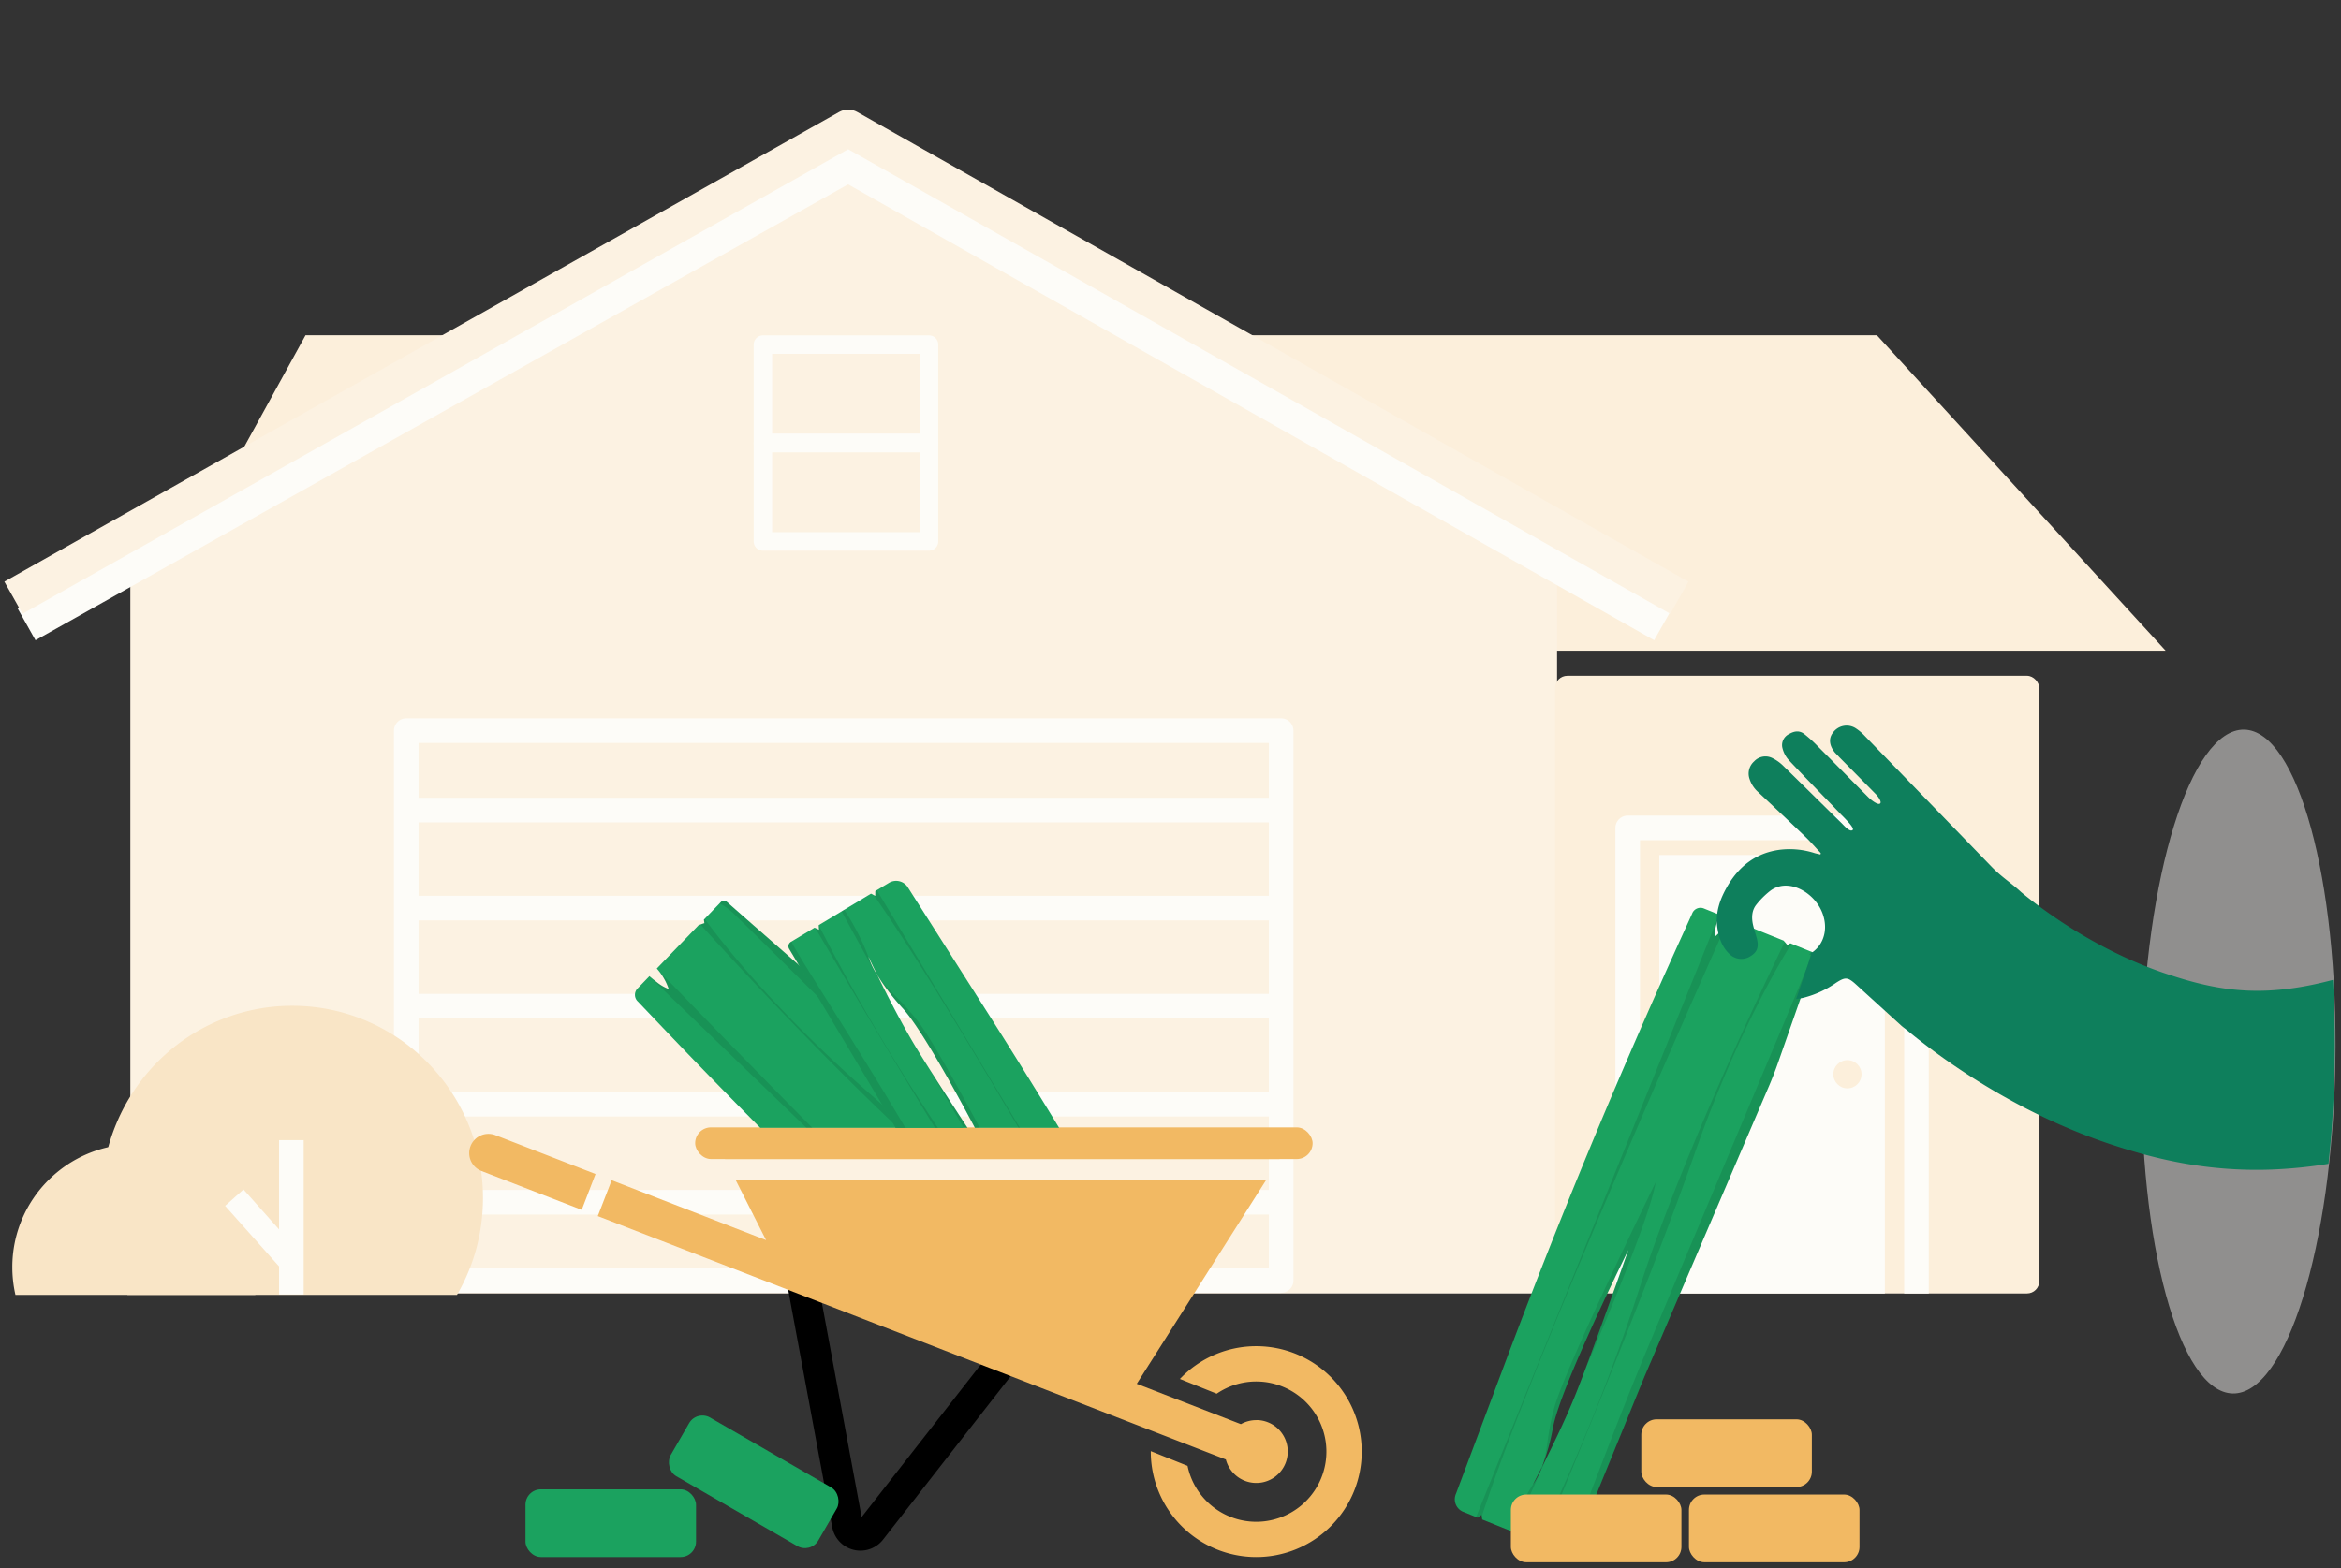
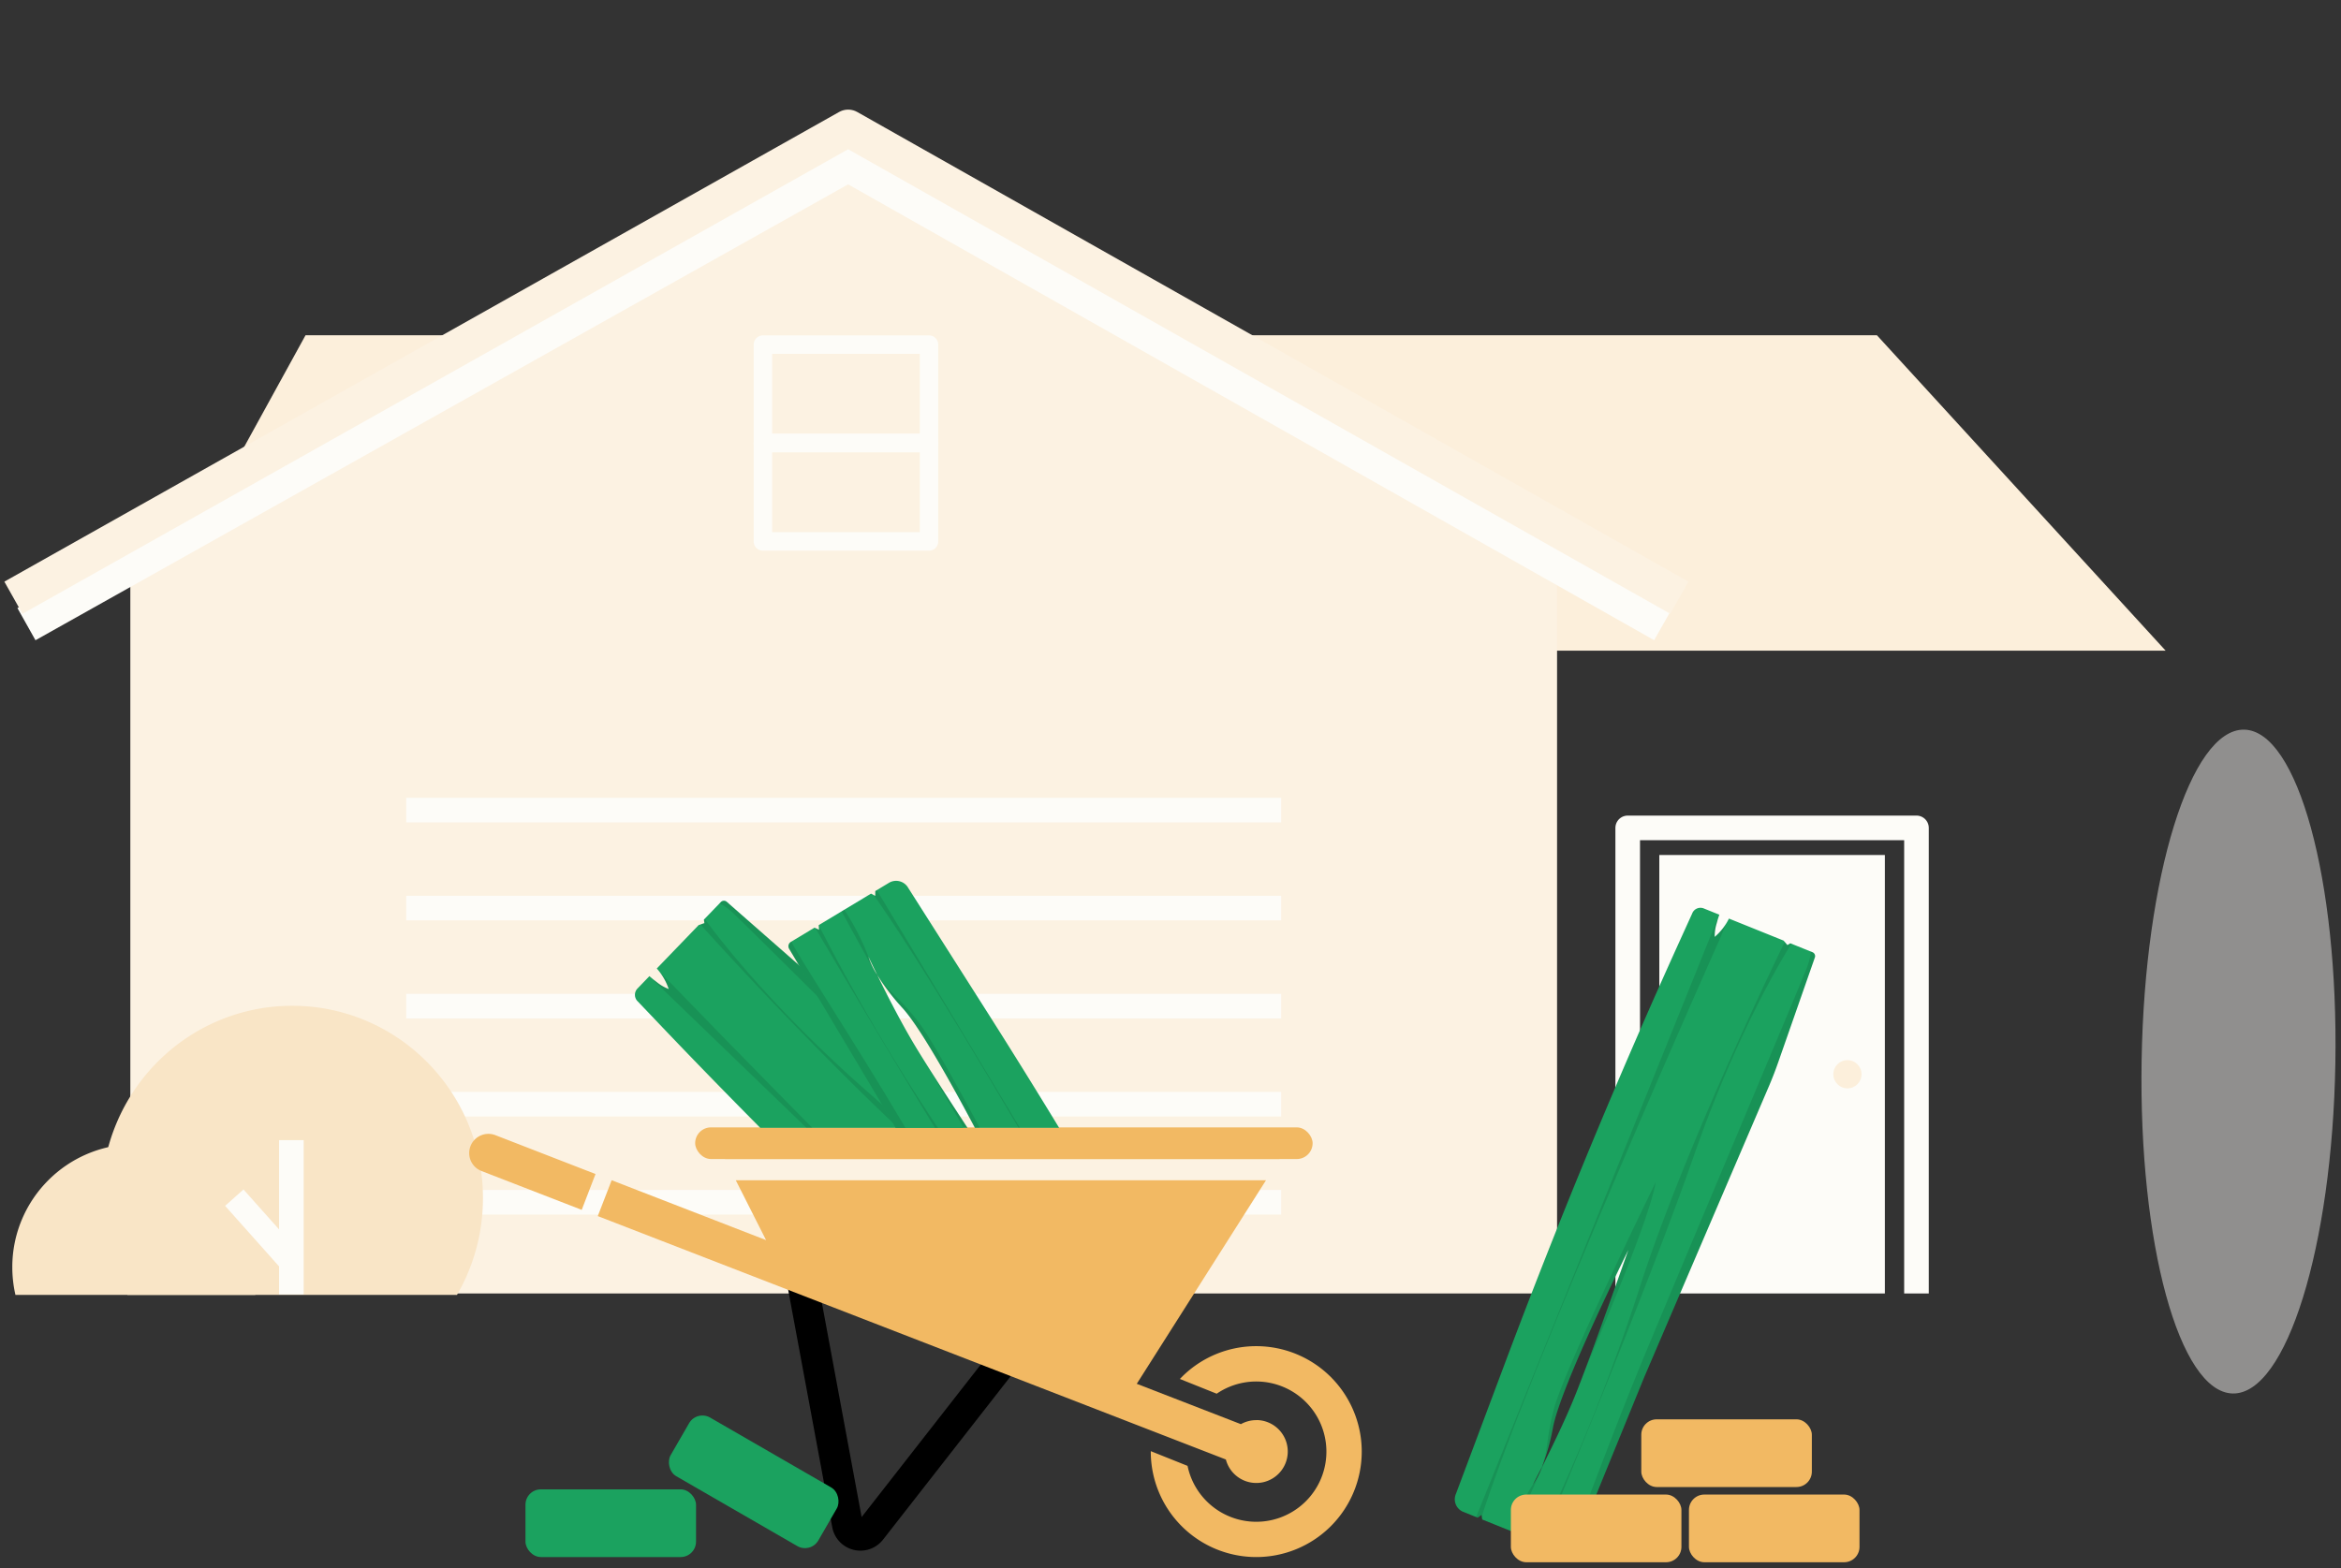
<svg xmlns="http://www.w3.org/2000/svg" width="761" height="510" viewBox="0 0 761 510">
  <rect x="0" y="0" width="761" height="510" fill="#333333" stroke="none" />
  <defs>
    <clipPath id="clip-path">
      <path id="Path_1346" data-name="Path 1346" d="M13.488,211.662l.785-1.323.8,1.294,19.345-.362.657-1.323.9,1.294,8.8-.162A1.608,1.608,0,0,0,46.3,209.4l-.861-61.032.347-103.143q0-4.111-.281-8.212L43.181,1.385A1.37,1.37,0,0,0,41.83,0L34.055.143l-.671.9L31.686.19,12.541.542a18.66,18.66,0,0,1-1.932,7.284,13.757,13.757,0,0,1-1.123-4.22c-.167-1.18-.262-2.3-.309-3l-5.533.1A2.888,2.888,0,0,0,.9,3.721L.67,13q-1.832,74.43,1.342,148.85L3.953,207.28a4.415,4.415,0,0,0,4.368,4.477Zm12.294-16.895s.224-2.526.476-6.428a70.019,70.019,0,0,0-1.713-13.222c-2.945-13.621,0-62.655,0-62.655s2.365,36.93,2.574,50.851c.128,8.631-.414,18.66-.847,25.026a24.393,24.393,0,0,1-.49,6.428Z" fill="none" />
    </clipPath>
    <clipPath id="clip-path-2">
      <rect id="Rectangle_6838" data-name="Rectangle 6838" width="158" height="89" transform="translate(-0.188 -0.125)" fill="#fff" stroke="#1ba25f" stroke-width="1" />
    </clipPath>
    <clipPath id="clip-path-3">
      <path id="Path_1346-2" data-name="Path 1346" d="M13.834,217.093l.805-1.357.825,1.327,19.841-.371.673-1.357.922,1.327,9.023-.166a1.649,1.649,0,0,0,1.566-1.723l-.883-62.6.356-105.789q0-4.216-.288-8.423L44.289,1.42A1.405,1.405,0,0,0,42.9,0L34.929.146l-.688.927L32.5.2,12.863.556a19.139,19.139,0,0,1-1.981,7.471A14.11,14.11,0,0,1,9.73,3.7C9.559,2.489,9.461,1.342,9.413.62L3.737.727A2.962,2.962,0,0,0,.922,3.816L.688,13.332Q-1.191,89.671,2.064,166l1.991,46.6a4.528,4.528,0,0,0,4.48,4.592Zm12.609-17.328s.229-2.591.488-6.593a71.816,71.816,0,0,0-1.757-13.561c-3.021-13.971,0-64.262,0-64.262s2.425,37.877,2.64,52.155c.132,8.852-.425,19.139-.869,25.668a25.019,25.019,0,0,1-.5,6.593Z" fill="none" />
    </clipPath>
    <clipPath id="clip-path-5">
      <path id="Union_55" data-name="Union 55" d="M176.9,223.826c-5.934-1.146-11.335-7.954-15.775-18.867l-10.689-12.785L147.5,149.862,68.648,121.3,0,97.606s3.625-62.392,3.625-63.2S48.213-30.453,48.213-30.453l132.2,38.075-.011.708a9.459,9.459,0,0,1,1.894-.158c17.388.3,30.641,48.864,29.6,108.463S195.92,224.3,178.532,224a9.425,9.425,0,0,1-1.338-.119l0,.291Z" transform="translate(2672.217 6837.077)" fill="#412727" />
    </clipPath>
    <clipPath id="clip-path-6">
      <path id="Path_2456" data-name="Path 2456" d="M26.876,94.5l6.571-17.307L16.72,76.61l-5.93,2.83L1.97,76.61,0,58.68,15.58,42.23l12.53-2.97L11.48,19.04,19.57,3.28,53.39,0l59.6,61.72,36.67,23.39,59.82,2.57v67.81l-77-1.52L83.06,131.22,48.57,102.91Z" transform="translate(-3.12 -3.28)" fill="none" />
    </clipPath>
  </defs>
  <g id="Construction-illustration" transform="translate(-7110.174 -817.815)">
    <rect id="Rectangle_7067" data-name="Rectangle 7067" width="761" height="510" transform="translate(7110.174 817.815)" fill="none" />
    <path id="Path_2349" data-name="Path 2349" d="M107.93,0c59.608,0,107.93,14.1,107.93,31.488S167.538,62.976,107.93,62.976,0,48.879,0,31.488,48.322,0,107.93,0Z" transform="matrix(-0.017, 1, -1, -0.017, 7871.174, 1055.613)" fill="#eeedeb" opacity="0.5" />
    <g id="Group_4300" data-name="Group 4300" transform="translate(6154.174 601.872)">
      <g id="Group_4188" data-name="Group 4188" transform="translate(-6151 -16671)">
        <path id="Path_2175" data-name="Path 2175" d="M2072.724,15300.443h510.807l93.868,102.578H2016.353Z" transform="translate(5133.601 1695.508)" fill="#fcefdb" />
        <path id="Path_936" data-name="Path 936" d="M469.385,16.961V259.428H5.59V16.961l230.12-125.07Z" transform="translate(7143.778 17048.111)" fill="#fcf2e2" />
        <path id="Path_937" data-name="Path 937" d="M14.457,155.263,281.577,5.37,546.54,155.263" transform="translate(7101.14 16934.633)" fill="none" stroke="#fdfcf8" stroke-linejoin="round" stroke-width="12" />
        <path id="Path_2187" data-name="Path 2187" d="M10.3,158.09,281.657,5.37,551.852,158.09" transform="translate(7101.06 16923.215)" fill="none" stroke="#fcf2e2" stroke-linejoin="round" stroke-width="12" />
-         <rect id="Rectangle_6976" data-name="Rectangle 6976" width="157.422" height="200.853" rx="4" transform="translate(7612.505 17106.686)" fill="#fcefdb" />
        <g id="Group_4186" data-name="Group 4186" transform="translate(7239.061 17124.535)">
-           <path id="Path_1926" data-name="Path 1926" d="M294.971,192.914V14.12H10.56V192.914Z" transform="translate(-10.56 -14.119)" fill="none" stroke="#fdfcf8" stroke-linejoin="round" stroke-width="8" />
          <path id="Path_2178" data-name="Path 2178" d="M2186.3,16645.822h284.411" transform="translate(-2186.301 -16492.479)" fill="none" stroke="#fdfcf8" stroke-width="8" />
          <path id="Path_2183" data-name="Path 2183" d="M2186.3,16645.822h284.411" transform="translate(-2186.301 -16524.359)" fill="none" stroke="#fdfcf8" stroke-width="8" />
          <path id="Path_2184" data-name="Path 2184" d="M2186.3,16645.822h284.411" transform="translate(-2186.301 -16556.24)" fill="none" stroke="#fdfcf8" stroke-width="8" />
          <path id="Path_2185" data-name="Path 2185" d="M2186.3,16645.822h284.411" transform="translate(-2186.301 -16588.121)" fill="none" stroke="#fdfcf8" stroke-width="8" />
          <path id="Path_2186" data-name="Path 2186" d="M2186.3,16645.822h284.411" transform="translate(-2186.301 -16620.002)" fill="none" stroke="#fdfcf8" stroke-width="8" />
        </g>
        <path id="Path_2181" data-name="Path 2181" d="M10.56,156.694V14.12H83.881V156.694" transform="translate(7635.841 17150.846)" fill="#fdfcf8" />
        <path id="Path_2182" data-name="Path 2182" d="M10.56,165.512V14.12h93.871V165.512" transform="translate(7625.566 17142.027)" fill="none" stroke="#fdfcf8" stroke-linejoin="round" stroke-width="8" />
        <ellipse id="Ellipse_578" data-name="Ellipse 578" cx="4.587" cy="4.587" rx="4.587" ry="4.587" transform="translate(7702.969 17231.672)" fill="#fcefdb" />
        <g id="Rectangle_6985" data-name="Rectangle 6985" transform="translate(7352 16996)" fill="none" stroke="#fdfcf8" stroke-linejoin="round" stroke-width="6">
          <rect width="60" height="38" stroke="none" />
          <rect x="3" y="3" width="54" height="32" fill="none" />
        </g>
        <g id="Rectangle_6986" data-name="Rectangle 6986" transform="translate(7352 17028)" fill="none" stroke="#fdfcf8" stroke-linejoin="round" stroke-width="6">
          <rect width="60" height="38" stroke="none" />
          <rect x="3" y="3" width="54" height="32" fill="none" />
        </g>
        <g id="Group_4187" data-name="Group 4187" transform="translate(7111 17214.41)">
          <path id="Subtraction_19" data-name="Subtraction 19" d="M-1194.44-11053.109h-107.122a62.462,62.462,0,0,1-6.231-14.911,63.122,63.122,0,0,1-2.208-16.589,62.539,62.539,0,0,1,4.872-24.327,62.33,62.33,0,0,1,13.287-19.867,61.768,61.768,0,0,1,19.707-13.395,61.169,61.169,0,0,1,24.133-4.912,61.169,61.169,0,0,1,24.133,4.912,61.766,61.766,0,0,1,19.707,13.395,62.338,62.338,0,0,1,13.287,19.867,62.539,62.539,0,0,1,4.872,24.327,63.122,63.122,0,0,1-2.208,16.589,62.448,62.448,0,0,1-6.23,14.911Z" transform="translate(1339 11146.699)" fill="#f9e5c6" />
          <path id="Subtraction_20" data-name="Subtraction 20" d="M-1260.017-11098.11h-77.966a40.239,40.239,0,0,1-1.016-9,39.74,39.74,0,0,1,3.143-15.568,39.871,39.871,0,0,1,8.572-12.716,39.865,39.865,0,0,1,12.714-8.572,39.747,39.747,0,0,1,15.57-3.144,39.747,39.747,0,0,1,15.57,3.144,39.864,39.864,0,0,1,12.714,8.572,39.871,39.871,0,0,1,8.572,12.716,39.746,39.746,0,0,1,3.143,15.568,40.246,40.246,0,0,1-1.016,9Z" transform="translate(1339 11191.699)" fill="#f9e5c6" />
          <g id="Group_4176" data-name="Group 4176" transform="translate(72.164 43.268)">
            <path id="Path_2179" data-name="Path 2179" d="M1935.508,16394.127v50.189" transform="translate(-1916.955 -16394.127)" fill="none" stroke="#fdfcf8" stroke-width="8" />
            <path id="Path_2180" data-name="Path 2180" d="M1936.692,16418l17.625,19.783" transform="translate(-1936.692 -16399.287)" fill="none" stroke="#fdfcf8" stroke-width="8" />
          </g>
        </g>
      </g>
    </g>
    <g id="Group_4301" data-name="Group 4301" transform="translate(6316.831 695.683)">
      <g id="Layer_2" data-name="Layer 2" transform="matrix(0.921, 0.391, -0.391, 0.921, 1344.041, 415.425)">
        <g id="Layer_1" data-name="Layer 1" transform="translate(0 0)">
          <path id="Path_1341" data-name="Path 1341" d="M13.488,211.662l.785-1.323.8,1.294,19.345-.362.657-1.323.9,1.294,8.8-.162A1.608,1.608,0,0,0,46.3,209.4l-.861-61.032.347-103.143q0-4.111-.281-8.212L43.181,1.385A1.37,1.37,0,0,0,41.83,0L34.055.143l-.671.9L31.686.19,12.541.542a18.66,18.66,0,0,1-1.932,7.284,13.757,13.757,0,0,1-1.123-4.22c-.167-1.18-.262-2.3-.309-3l-5.533.1A2.888,2.888,0,0,0,.9,3.721L.67,13q-1.832,74.43,1.342,148.85L3.953,207.28a4.415,4.415,0,0,0,4.368,4.477Zm12.294-16.895s.224-2.526.476-6.428a70.019,70.019,0,0,0-1.713-13.222c-2.945-13.621,0-62.655,0-62.655s2.365,36.93,2.574,50.851c.128,8.631-.414,18.66-.847,25.026a24.393,24.393,0,0,1-.49,6.428Z" fill="#1ba25f" />
          <g id="Group_4045" data-name="Group 4045" transform="translate(0 0)" clip-path="url(#clip-path)">
            <path id="Path_1342" data-name="Path 1342" d="M3.269,7.408S.324,160.773,5.685,214.26s-1.879-1.085-1.879-1.085L0,3.1,3.1,0Z" transform="translate(9.149 -0.414)" opacity="0.1" />
            <path id="Path_1343" data-name="Path 1343" d="M1.659,1.917s-4.077,72.66.552,122.721a633.619,633.619,0,0,1,1.337,94.051l1.713-4.282S4.785,125.566,1.635,77.86,4.176,0,4.176,0Z" transform="translate(30.555 -1.737)" opacity="0.1" />
            <path id="Path_1344" data-name="Path 1344" d="M0,4.025s1.218.985,1.465,5.938.428,108.757.695,138.027S4.539,213.522,3.878,216.1s3.421-1.07,3.421-1.07L8.393,28.684,3.935,0Z" transform="translate(40.612 -4.896)" opacity="0.1" />
            <path id="Path_1345" data-name="Path 1345" d="M2.246,0S-1.36,66.908.567,80.487,5.486,94.793,3.9,106.1A76.842,76.842,0,0,0,3.25,124.71l.828-1.951S6.985,20.225,2.246,0Z" transform="translate(21.875 88.67)" opacity="0.1" />
          </g>
        </g>
      </g>
      <g id="Layer_2-2" data-name="Layer 2" transform="translate(945.866 488.723)">
        <g id="Layer_1-2" data-name="Layer 1" transform="translate(0)">
          <path id="Path_1326" data-name="Path 1326" d="M192.21,85.61l15.038,81.052a4.322,4.322,0,0,0,7.657,1.869L261.5,108.861" transform="translate(-84.315 -37.554)" fill="none" stroke="#000" stroke-linecap="round" stroke-linejoin="round" stroke-width="10" />
          <rect id="Rectangle_6831" data-name="Rectangle 6831" width="200.719" height="10.295" rx="5.148" transform="translate(73.457)" fill="#f2b963" />
          <path id="Path_1327" data-name="Path 1327" d="M.427,7.743a6.248,6.248,0,0,0,3.565,8.089L36.577,28.468l4.491-11.653L8.51,4.178A6.248,6.248,0,0,0,.427,7.743Z" transform="translate(-0.001 -1.647)" fill="#f2b963" />
          <path id="Path_1328" data-name="Path 1328" d="M288.528,108.63a10.205,10.205,0,0,0-5.007,1.308L249.677,96.813,291.688,30.62H119.322l9.846,19.467h0L78.979,30.62,74.46,42.279l204.177,79.149a10.228,10.228,0,1,0,9.891-12.821Z" transform="translate(-32.663 -13.432)" fill="#f2b963" />
          <path id="Path_1329" data-name="Path 1329" d="M326.724,15.028l2.694-4.238H144.35l2.144,4.238Z" transform="translate(-63.321 -4.733)" fill="#f2b963" />
          <path id="Path_1330" data-name="Path 1330" d="M429.008,126.74a34.163,34.163,0,0,0-24.839,10.665l11.968,4.794a22.807,22.807,0,1,1-9.475,23.464l-11.951-4.783v.146A34.287,34.287,0,1,0,429,126.74Z" transform="translate(-173.143 -55.596)" fill="#f2b963" />
        </g>
      </g>
      <g id="Mask_Group_206" data-name="Mask Group 206" transform="translate(989.188 400)" clip-path="url(#clip-path-2)">
        <g id="Layer_2-3" data-name="Layer 2" transform="translate(8.17 45.763) rotate(-45)">
          <g id="Layer_1-3" data-name="Layer 1" transform="translate(0 0)">
            <path id="Path_1341-2" data-name="Path 1341" d="M13.834,217.093l.805-1.357.825,1.327,19.841-.371.673-1.357.922,1.327,9.023-.166a1.649,1.649,0,0,0,1.566-1.723l-.883-62.6.356-105.789q0-4.216-.288-8.423L44.289,1.42A1.405,1.405,0,0,0,42.9,0L34.929.146l-.688.927L32.5.2,12.863.556a19.139,19.139,0,0,1-1.981,7.471A14.11,14.11,0,0,1,9.73,3.7C9.559,2.489,9.461,1.342,9.413.62L3.737.727A2.962,2.962,0,0,0,.922,3.816L.688,13.332Q-1.191,89.671,2.064,166l1.991,46.6a4.528,4.528,0,0,0,4.48,4.592Zm12.609-17.328s.229-2.591.488-6.593a71.816,71.816,0,0,0-1.757-13.561c-3.021-13.971,0-64.262,0-64.262s2.425,37.877,2.64,52.155c.132,8.852-.425,19.139-.869,25.668a25.019,25.019,0,0,1-.5,6.593Z" transform="translate(0 0)" fill="#1ba25f" />
            <g id="Group_4045-2" data-name="Group 4045" transform="translate(0 0)" clip-path="url(#clip-path-3)">
              <path id="Path_1342-2" data-name="Path 1342" d="M3.352,7.6S.332,164.9,5.831,219.757,3.9,218.645,3.9,218.645L0,3.177,3.182,0Z" transform="translate(9.383 -0.425)" opacity="0.1" />
              <path id="Path_1343-2" data-name="Path 1343" d="M1.7,1.967s-4.182,74.525.566,125.87A649.877,649.877,0,0,1,3.639,224.3L5.4,219.909S4.908,128.788,1.677,79.858,4.283,0,4.283,0Z" transform="translate(31.339 -1.781)" opacity="0.1" />
              <path id="Path_1344-2" data-name="Path 1344" d="M0,4.128s1.249,1.01,1.5,6.09.439,111.548.712,141.568S4.655,219,3.977,221.641s3.509-1.1,3.509-1.1L8.608,29.42,4.036,0Z" transform="translate(41.654 -5.021)" opacity="0.1" />
              <path id="Path_1345-2" data-name="Path 1345" d="M2.3,0S-1.4,68.625.581,82.552,5.627,97.225,4,108.82a78.814,78.814,0,0,0-.664,19.09l.849-2S7.164,20.744,2.3,0Z" transform="translate(22.437 90.945)" opacity="0.1" />
            </g>
          </g>
        </g>
        <g id="Layer_2-4" data-name="Layer 2" transform="translate(209.224 192.966) rotate(150)">
          <g id="Layer_1-4" data-name="Layer 1" transform="translate(0 0)">
            <path id="Path_1341-3" data-name="Path 1341" d="M13.834,217.093l.805-1.357.825,1.327,19.841-.371.673-1.357.922,1.327,9.023-.166a1.649,1.649,0,0,0,1.566-1.723l-.883-62.6.356-105.789q0-4.216-.288-8.423L44.289,1.42A1.405,1.405,0,0,0,42.9,0L34.929.146l-.688.927L32.5.2,12.863.556a19.139,19.139,0,0,1-1.981,7.471A14.11,14.11,0,0,1,9.73,3.7C9.559,2.489,9.461,1.342,9.413.62L3.737.727A2.962,2.962,0,0,0,.922,3.816L.688,13.332Q-1.191,89.671,2.064,166l1.991,46.6a4.528,4.528,0,0,0,4.48,4.592Zm12.609-17.328s.229-2.591.488-6.593a71.816,71.816,0,0,0-1.757-13.561c-3.021-13.971,0-64.262,0-64.262s2.425,37.877,2.64,52.155c.132,8.852-.425,19.139-.869,25.668a25.019,25.019,0,0,1-.5,6.593Z" transform="translate(0 0)" fill="#1ba25f" />
            <g id="Group_4045-3" data-name="Group 4045" transform="translate(0 0)" clip-path="url(#clip-path-3)">
              <path id="Path_1342-3" data-name="Path 1342" d="M3.352,7.6S.332,164.9,5.831,219.757,3.9,218.645,3.9,218.645L0,3.177,3.182,0Z" transform="translate(9.383 -0.425)" opacity="0.1" />
              <path id="Path_1343-3" data-name="Path 1343" d="M1.7,1.967s-4.182,74.525.566,125.87A649.877,649.877,0,0,1,3.639,224.3L5.4,219.909S4.908,128.788,1.677,79.858,4.283,0,4.283,0Z" transform="translate(31.339 -1.781)" opacity="0.1" />
              <path id="Path_1344-3" data-name="Path 1344" d="M0,4.128s1.249,1.01,1.5,6.09.439,111.548.712,141.568S4.655,219,3.977,221.641s3.509-1.1,3.509-1.1L8.608,29.42,4.036,0Z" transform="translate(41.654 -5.021)" opacity="0.1" />
              <path id="Path_1345-3" data-name="Path 1345" d="M2.3,0S-1.4,68.625.581,82.552,5.627,97.225,4,108.82a78.814,78.814,0,0,0-.664,19.09l.849-2S7.164,20.744,2.3,0Z" transform="translate(22.437 90.945)" opacity="0.1" />
            </g>
          </g>
        </g>
      </g>
      <rect id="Rectangle_6851" data-name="Rectangle 6851" width="55.442" height="22.014" rx="5" transform="translate(1284.489 608.118)" fill="#f2b963" />
      <rect id="Rectangle_6852" data-name="Rectangle 6852" width="55.442" height="22.014" rx="5" transform="translate(1342.377 608.118)" fill="#f2b963" />
      <rect id="Rectangle_6853" data-name="Rectangle 6853" width="55.442" height="22.014" rx="5" transform="translate(1326.886 583.658)" fill="#f2b963" />
      <rect id="Rectangle_6854" data-name="Rectangle 6854" width="55.442" height="22.014" rx="5" transform="translate(964.161 606.427)" fill="#1ba25f" />
      <rect id="Rectangle_6855" data-name="Rectangle 6855" width="55.442" height="22.014" rx="5" transform="translate(1019.852 580.588) rotate(30)" fill="#1ba25f" />
    </g>
    <g id="Mask_Group_286" data-name="Mask Group 286" transform="translate(4985 -5789.807)" clip-path="url(#clip-path-5)">
      <g id="Layer_2-5" data-name="Layer 2" transform="translate(2669.242 6854.349) rotate(-9)">
        <g id="Layer_1-5" data-name="Layer 1" transform="translate(26.681 -22.323) rotate(7)">
          <g id="Group_4363" data-name="Group 4363" transform="translate(-11.587 16.606)" clip-path="url(#clip-path-6)">
-             <path id="Path_2455" data-name="Path 2455" d="M206.69,90.43l-1.45.37c-24,5.94-38.72,3.41-56-3-23.24-8.5-40.95-23.11-46.9-28.43-3.15-3.13-6.15-5.07-9.33-8.59q-19.86-22-39.76-44a15.88,15.88,0,0,0-2.93-2.62,5.47,5.47,0,0,0-7.38,1.31c-1.47,1.77-1.3,4.15.48,6.45.47.52.94,1.05,1.4,1.58,3.81,4.13,7.63,8.26,11.42,12.41.75.81,1.82,2.51,1.32,3-.63.71-2.73-1-3.7-2-5.33-5.72-10.6-11.5-15.93-17.22a43.209,43.209,0,0,0-4.34-4.22c-1.55-1.25-3.22-1-4.86-.12a4,4,0,0,0-2.38,4.22,9,9,0,0,0,1.95,4.22c5.25,6,10.68,11.88,16,17.86,1.46,1.65,4.68,4.9,4,5.6C47.41,38,45.76,36,44.85,35c-6.18-6.49-12.3-13-18.5-19.49A13.4,13.4,0,0,0,23.05,13a5,5,0,0,0-6,.85,5.29,5.29,0,0,0-1.69,5.63,9.7,9.7,0,0,0,2.71,4.44c4.91,4.93,9.77,9.85,14.6,14.83,1.76,1.81,3.35,3.78,5,5.67l-.13.44c-.63-.18-1.29-.32-1.89-.52a26.35,26.35,0,0,0-11.37-1.47c-7.59.77-13.18,4.74-17.22,11.07C4.5,58,2.62,62.42,3.23,67.6c.41,3.4,1.39,6.54,4,8.93a5.45,5.45,0,0,0,6.48.55c2.14-1.21,2.79-2.78,2.25-5.5-.34-1.57-.82-3.06-1.12-4.61-.43-2.32-.27-4.65,1.23-6.45a26.57,26.57,0,0,1,4.64-4.35,8.26,8.26,0,0,1,5.81-1.55c4.74.46,9.52,4.57,11.09,9.58,2,6.35-1,12.26-7.17,13.82-1.92.48-4.06.2-6.1.14-1.21,0-2.4-.44-3.6-.47A5.69,5.69,0,0,0,15,82.56c-.46,2.75.51,4.7,3.42,6.49A16.51,16.51,0,0,0,30.6,91.18a32.37,32.37,0,0,0,10.54-4.44c3.13-1.86,3.88-1.77,6.55.82l14.13,13.79c.61.59,1.34,1.14,1.92,1.65h0c9.75,8.67,33.58,27.84,65.36,39.53,14,5.16,30.54,9.83,51.33,9.83a152,152,0,0,0,25.82-2.3c.76-8.43,1.24-17.26,1.4-26.36C207.85,112.1,207.5,100.92,206.69,90.43Z" transform="translate(-3.12 -3.28)" fill="#0e7f5c" />
-           </g>
+             </g>
        </g>
      </g>
    </g>
  </g>
</svg>